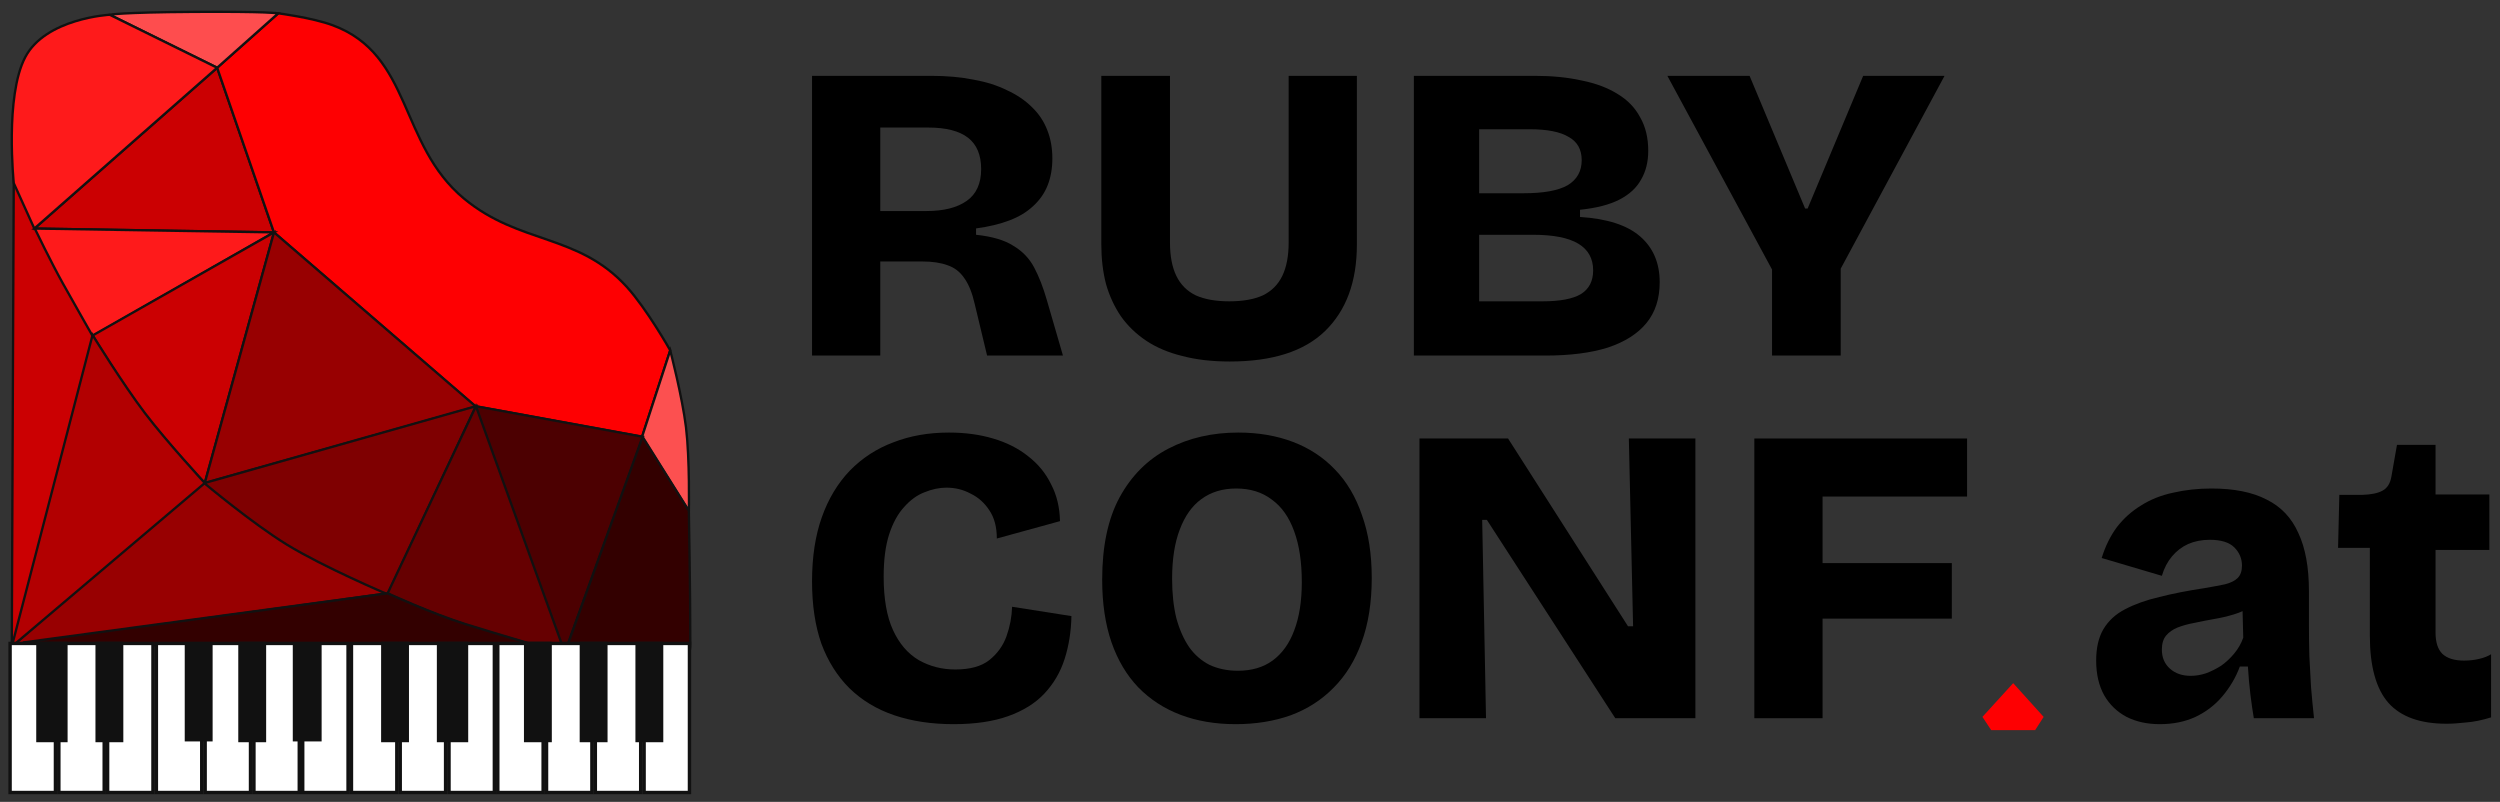
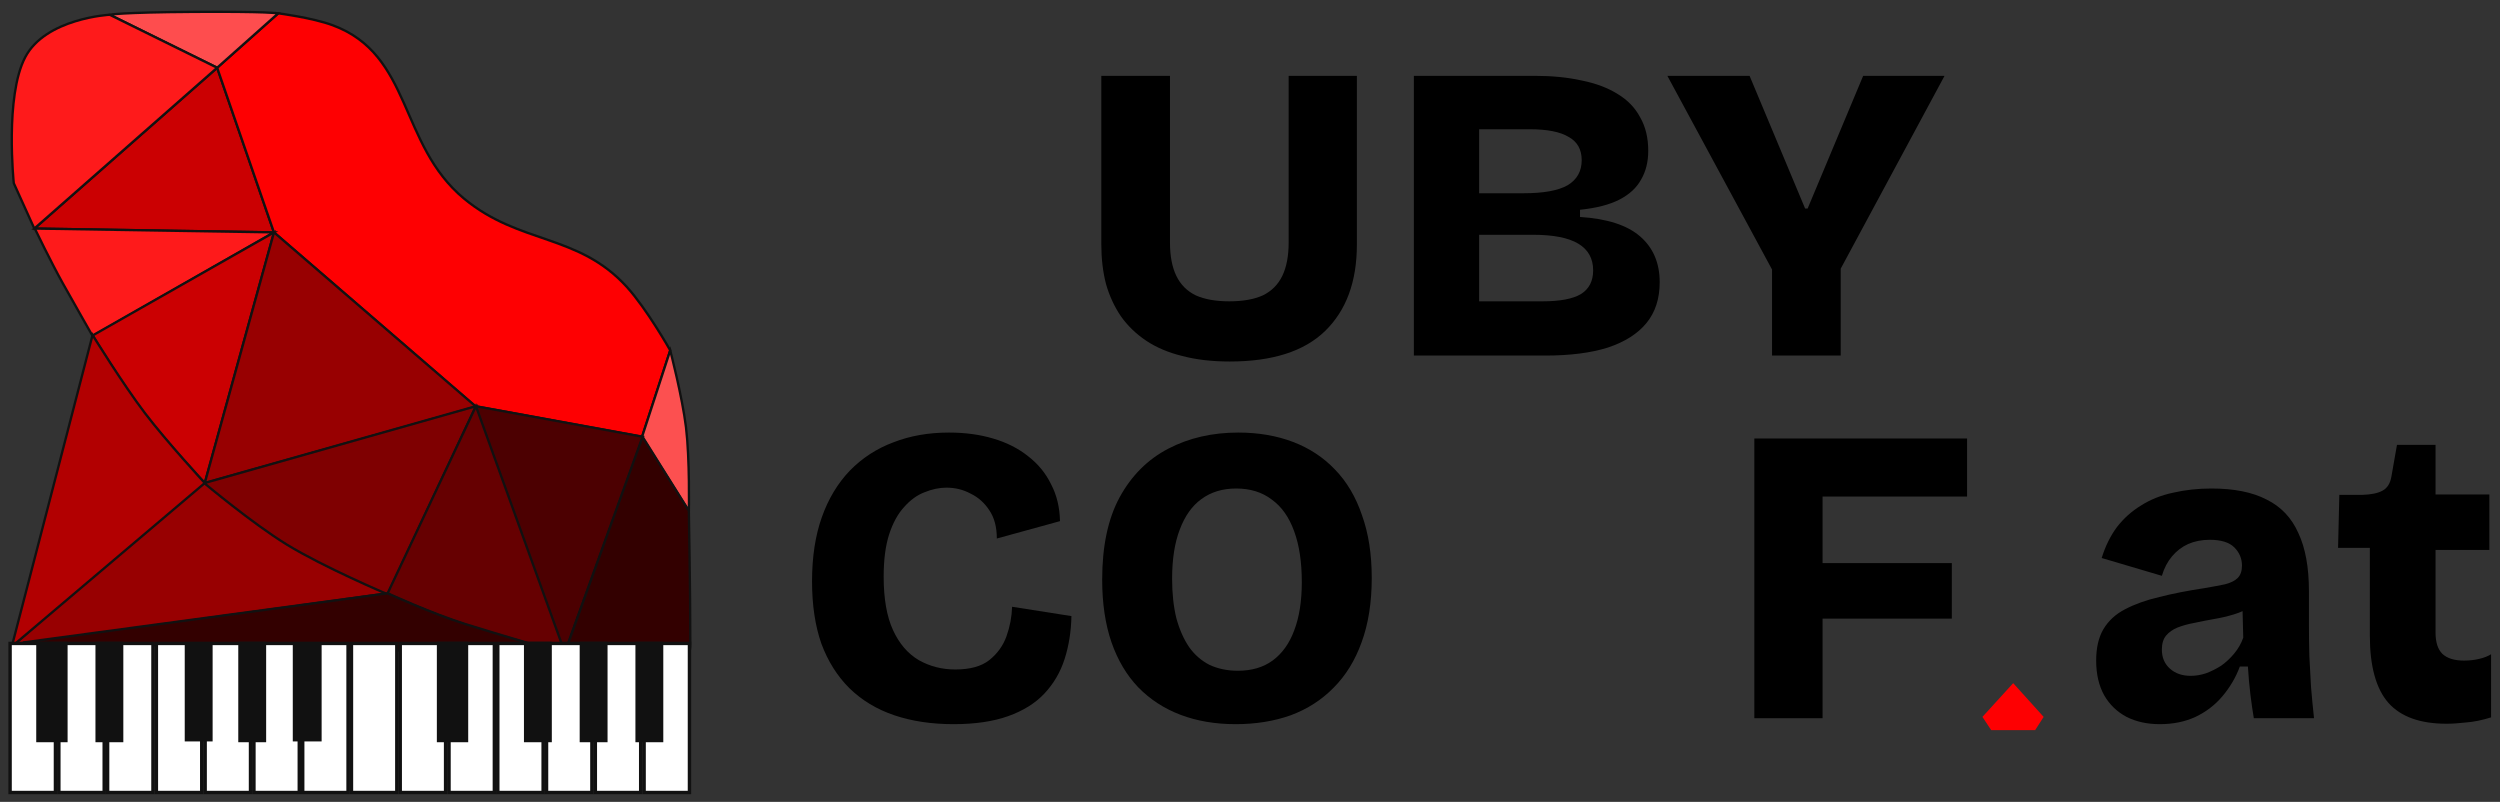
<svg xmlns="http://www.w3.org/2000/svg" width="212" height="68" viewBox="0 0 212 68" fill="none">
  <rect x="0" y="0" width="212" height="68" fill="#333333" stroke="none" />
  <path d="M23.235 45.294C26.802 47.642 32.871 50.314 32.871 50.314L1.146 54.68L17.162 40.718C17.162 40.718 20.823 43.706 23.235 45.294Z" fill="#980001" stroke="#111111" stroke-width="0.2" />
-   <path d="M0.999 54.973L1.166 15.258C1.166 15.258 2.803 17.878 3.558 19.503C5.23 23.102 8.375 29.139 8.375 29.139L0.999 54.973Z" fill="#CB0002" stroke="#111111" stroke-width="0.2" />
  <path d="M23.232 19.711L2.911 19.381L18.414 5.743L23.232 19.711Z" fill="#CB0002" stroke="#111111" stroke-width="0.2" />
  <path d="M23.596 1.129L18.414 5.744L23.232 19.712L40.28 34.443L54.447 37.041L56.836 29.712C56.836 29.712 54.865 26.213 53.152 24.328C49.027 19.788 44.067 20.754 39.346 16.838C33.804 12.24 34.965 4.638 28.212 2.141C26.481 1.501 23.596 1.129 23.596 1.129Z" fill="#FE0002" stroke="#111111" stroke-width="0.2" />
  <path d="M56.836 29.712L54.447 37.041L58.418 43.35C58.418 43.35 58.501 38.948 58.172 36.231C57.859 33.651 56.836 29.712 56.836 29.712Z" fill="#FC5050" stroke="#111111" stroke-width="0.2" />
  <path d="M16.429 1.007C10.194 1.047 9.304 1.25 9.304 1.25L18.413 5.744L23.596 1.128C23.596 1.128 22.664 0.966 16.429 1.007Z" fill="#FE4D4E" stroke="#111111" stroke-width="0.2" />
  <path d="M2.91 19.381L18.413 5.744L9.303 1.25C9.303 1.25 3.875 1.54 2.137 4.853C0.399 8.166 1.169 15.535 1.169 15.535L2.91 19.381Z" fill="#FE1A1B" stroke="#111111" stroke-width="0.2" />
  <path d="M5.336 24.044C4.321 22.228 2.951 19.381 2.951 19.381L23.235 19.705L7.85 28.491C7.85 28.491 6.352 25.859 5.336 24.044Z" fill="#FE1A1B" stroke="#111111" stroke-width="0.2" />
  <path d="M54.528 37.04L40.32 34.443L47.847 55.462L54.528 37.04Z" fill="#4C0001" stroke="#111111" stroke-width="0.2" />
  <path d="M58.414 43.316L54.487 37.04L47.888 55.381C47.888 55.381 58.539 59.545 58.539 54.646C58.539 49.747 58.414 43.316 58.414 43.316Z" fill="#330000" stroke="#111111" stroke-width="0.2" />
  <path d="M12.058 34.813C10.28 32.452 7.85 28.451 7.85 28.451L23.235 19.705L17.361 40.968C17.361 40.968 13.966 37.348 12.058 34.813Z" fill="#CB0002" stroke="#111111" stroke-width="0.2" />
  <path d="M40.361 34.483L23.235 19.705L17.364 40.961L40.361 34.483Z" fill="#980001" stroke="#111111" stroke-width="0.2" />
  <path d="M24.328 46.184C21.394 44.386 17.32 40.968 17.32 40.968L40.361 34.443L32.87 50.395C32.87 50.395 27.451 48.098 24.328 46.184Z" fill="#7F0001" stroke="#111111" stroke-width="0.2" />
  <path d="M39.791 53.073C36.231 51.933 32.868 50.32 32.868 50.32L40.361 34.443L47.929 55.422C47.929 55.422 43.351 54.213 39.791 53.073Z" fill="#660001" stroke="#111111" stroke-width="0.2" />
  <path d="M47.929 55.462L1.938 54.484L32.87 50.314C32.87 50.314 36.714 52.062 39.426 52.911C42.139 53.761 47.929 55.462 47.929 55.462Z" fill="#330000" stroke="#111111" stroke-width="0.2" />
  <path d="M7.849 28.41L0.999 54.826L17.364 40.961C17.364 40.961 14.135 37.456 12.303 35.05C10.432 32.594 7.849 28.41 7.849 28.41Z" fill="#B20001" stroke="#111111" stroke-width="0.2" />
  <rect x="0.855" y="54.563" width="3.846" height="12.642" fill="white" stroke="#111111" stroke-width="0.29" />
  <rect x="4.99" y="54.563" width="3.846" height="12.642" fill="white" stroke="#111111" stroke-width="0.29" />
  <rect x="9.126" y="54.563" width="3.846" height="12.642" fill="white" stroke="#111111" stroke-width="0.29" />
  <rect x="13.261" y="54.563" width="3.846" height="12.642" fill="white" stroke="#111111" stroke-width="0.29" />
  <rect x="17.397" y="54.563" width="3.846" height="12.642" fill="white" stroke="#111111" stroke-width="0.29" />
  <rect x="21.533" y="54.563" width="3.846" height="12.642" fill="white" stroke="#111111" stroke-width="0.29" />
  <rect x="25.67" y="54.563" width="3.846" height="12.642" fill="white" stroke="#111111" stroke-width="0.29" />
  <rect x="29.804" y="54.563" width="3.846" height="12.642" fill="white" stroke="#111111" stroke-width="0.29" />
  <rect x="33.94" y="54.563" width="3.846" height="12.642" fill="white" stroke="#111111" stroke-width="0.29" />
  <rect x="38.076" y="54.563" width="3.846" height="12.642" fill="white" stroke="#111111" stroke-width="0.29" />
  <rect x="42.212" y="54.563" width="3.846" height="12.642" fill="white" stroke="#111111" stroke-width="0.29" />
  <rect x="46.347" y="54.563" width="3.846" height="12.642" fill="white" stroke="#111111" stroke-width="0.29" />
  <rect x="50.484" y="54.563" width="3.846" height="12.642" fill="white" stroke="#111111" stroke-width="0.29" />
  <rect x="54.62" y="54.563" width="3.846" height="12.642" fill="white" stroke="#111111" stroke-width="0.29" />
  <rect x="3.073" y="54.418" width="2.659" height="8.523" fill="#111111" />
  <rect x="8.095" y="54.418" width="2.363" height="8.523" fill="#111111" />
-   <rect x="32.318" y="54.418" width="2.363" height="8.523" fill="#111111" />
  <rect x="37.045" y="54.418" width="2.659" height="8.523" fill="#111111" />
  <rect x="15.665" y="54.435" width="2.365" height="8.438" fill="#111111" />
  <rect x="20.206" y="54.418" width="2.363" height="8.523" fill="#111111" />
  <rect x="24.828" y="54.435" width="2.446" height="8.438" fill="#111111" />
  <rect x="44.431" y="54.418" width="2.363" height="8.523" fill="#111111" />
  <rect x="49.157" y="54.418" width="2.363" height="8.523" fill="#111111" />
  <rect x="53.884" y="54.418" width="2.363" height="8.523" fill="#111111" />
  <path d="M150.269 30.152V22.856L141.392 6.431H148.364L153.073 17.681H153.288L157.997 6.431H164.897L156.092 22.784V30.152H150.269Z" fill="black" />
  <path d="M119.896 30.152V6.431H130.139C131.624 6.431 132.954 6.563 134.128 6.826C135.326 7.066 136.345 7.449 137.183 7.976C138.022 8.48 138.657 9.139 139.088 9.953C139.544 10.744 139.771 11.69 139.771 12.793C139.771 13.727 139.568 14.542 139.16 15.237C138.777 15.931 138.166 16.495 137.327 16.926C136.489 17.357 135.374 17.645 133.985 17.788V18.399C136.285 18.543 137.986 19.094 139.088 20.053C140.191 21.011 140.742 22.305 140.742 23.934C140.742 25.324 140.37 26.474 139.627 27.385C138.885 28.296 137.794 28.99 136.357 29.47C134.919 29.925 133.146 30.152 131.037 30.152H119.896ZM125.431 25.552H130.822C132.283 25.552 133.362 25.348 134.057 24.941C134.751 24.51 135.099 23.839 135.099 22.928C135.099 21.922 134.68 21.167 133.841 20.664C133.002 20.161 131.72 19.909 129.995 19.909H125.431V25.552ZM125.431 16.387H129.204C130.906 16.387 132.152 16.159 132.942 15.704C133.733 15.225 134.128 14.518 134.128 13.583C134.128 12.673 133.757 12.014 133.014 11.607C132.295 11.175 131.193 10.96 129.708 10.96H125.431V16.387Z" fill="black" />
  <path d="M104.282 30.656C102.772 30.656 101.431 30.5 100.256 30.188C99.082 29.901 98.064 29.47 97.201 28.895C96.339 28.319 95.62 27.625 95.045 26.81C94.494 25.995 94.075 25.085 93.787 24.078C93.523 23.048 93.392 21.934 93.392 20.736V6.431H99.214V20.556C99.214 21.706 99.394 22.653 99.753 23.395C100.113 24.138 100.664 24.689 101.407 25.049C102.149 25.384 103.096 25.552 104.246 25.552C105.396 25.552 106.343 25.384 107.085 25.049C107.828 24.689 108.379 24.138 108.739 23.395C109.098 22.653 109.278 21.706 109.278 20.556V6.431H115.064V20.736C115.064 23.875 114.166 26.319 112.369 28.068C110.596 29.793 107.9 30.656 104.282 30.656Z" fill="black" />
-   <path d="M68.861 30.152V6.431H78.96C80.278 6.431 81.476 6.539 82.555 6.754C83.633 6.946 84.579 7.246 85.394 7.653C86.233 8.036 86.939 8.516 87.515 9.091C88.09 9.642 88.521 10.289 88.808 11.031C89.096 11.75 89.24 12.553 89.24 13.44C89.24 14.278 89.108 15.033 88.844 15.704C88.581 16.375 88.174 16.962 87.622 17.465C87.095 17.968 86.424 18.376 85.61 18.687C84.795 18.998 83.849 19.226 82.77 19.37V19.909C84.136 20.053 85.19 20.364 85.933 20.844C86.7 21.299 87.287 21.91 87.694 22.677C88.102 23.443 88.461 24.366 88.772 25.444L90.138 30.152H83.705L82.662 25.803C82.447 24.845 82.147 24.102 81.764 23.575C81.404 23.048 80.937 22.689 80.362 22.497C79.787 22.281 79.068 22.173 78.206 22.173H74.647V30.152H68.861ZM74.647 17.896H78.565C80.027 17.896 81.165 17.609 81.98 17.034C82.794 16.459 83.202 15.56 83.202 14.338C83.202 13.14 82.83 12.254 82.087 11.678C81.345 11.103 80.218 10.816 78.709 10.816H74.647V17.896Z" fill="black" />
  <path d="M207.469 61.373C205.24 61.373 203.599 60.786 202.545 59.612C201.49 58.414 200.963 56.509 200.963 53.897V46.457H198.268L198.375 41.965H200.316C201.083 41.941 201.658 41.821 202.041 41.605C202.449 41.389 202.7 40.982 202.796 40.383L203.263 37.723H206.534V41.929H211.099V46.637H206.534V53.646C206.534 54.46 206.726 55.059 207.109 55.443C207.517 55.826 208.128 56.018 208.942 56.018C209.398 56.018 209.829 55.97 210.236 55.874C210.644 55.778 210.979 55.646 211.243 55.479V60.834C210.476 61.074 209.769 61.217 209.122 61.265C208.499 61.337 207.948 61.373 207.469 61.373Z" fill="black" />
  <path d="M183.146 61.409C182.092 61.409 181.157 61.205 180.343 60.798C179.528 60.366 178.893 59.755 178.438 58.965C177.983 58.15 177.755 57.167 177.755 56.017C177.755 54.939 177.959 54.053 178.366 53.358C178.797 52.639 179.408 52.076 180.199 51.669C181.014 51.237 181.984 50.89 183.11 50.626C184.236 50.339 185.518 50.087 186.956 49.871C187.651 49.752 188.226 49.644 188.681 49.548C189.16 49.428 189.52 49.248 189.759 49.009C189.999 48.769 190.119 48.422 190.119 47.967C190.119 47.367 189.903 46.852 189.472 46.421C189.041 45.99 188.346 45.774 187.387 45.774C186.716 45.774 186.105 45.894 185.554 46.133C185.027 46.373 184.572 46.721 184.188 47.176C183.805 47.631 183.518 48.182 183.326 48.829L178.222 47.319C178.534 46.313 178.965 45.439 179.516 44.696C180.091 43.953 180.774 43.342 181.565 42.863C182.355 42.36 183.254 42 184.26 41.785C185.291 41.545 186.381 41.425 187.531 41.425C189.448 41.425 191.005 41.737 192.203 42.36C193.425 42.959 194.324 43.905 194.899 45.199C195.498 46.469 195.798 48.11 195.798 50.123V53.034C195.798 53.897 195.81 54.771 195.834 55.658C195.881 56.521 195.929 57.395 195.977 58.282C196.049 59.144 196.133 60.019 196.229 60.906H191.125C191.029 60.354 190.934 59.695 190.838 58.929C190.742 58.138 190.67 57.335 190.622 56.521H189.939C189.604 57.431 189.112 58.27 188.466 59.036C187.843 59.779 187.076 60.366 186.165 60.798C185.279 61.205 184.272 61.409 183.146 61.409ZM185.77 57.311C186.201 57.311 186.632 57.239 187.064 57.096C187.519 56.928 187.95 56.712 188.358 56.449C188.765 56.161 189.136 55.814 189.472 55.406C189.807 54.999 190.059 54.556 190.227 54.077L190.155 51.237L190.945 51.417C190.49 51.704 189.987 51.932 189.436 52.1C188.885 52.267 188.322 52.399 187.747 52.495C187.196 52.591 186.644 52.699 186.093 52.819C185.566 52.914 185.087 53.046 184.656 53.214C184.248 53.382 183.925 53.609 183.685 53.897C183.446 54.184 183.326 54.58 183.326 55.083C183.326 55.754 183.553 56.293 184.009 56.7C184.464 57.108 185.051 57.311 185.77 57.311Z" fill="black" />
  <path d="M148.767 60.905V37.184H154.553V60.905H148.767ZM151.606 52.459V47.751H165.515V52.459H151.606ZM151.606 42.108V37.184H166.809V42.108H151.606Z" fill="black" />
-   <path d="M120.371 60.905V37.184H127.883L138.054 53.106H138.486L138.126 37.184H143.769V60.905H136.976L126.086 44.085H125.69L126.014 60.905H120.371Z" fill="black" />
  <path d="M104.786 61.409C103.061 61.409 101.504 61.145 100.114 60.618C98.724 60.091 97.526 59.312 96.52 58.282C95.537 57.252 94.783 55.982 94.256 54.472C93.728 52.938 93.465 51.165 93.465 49.153C93.465 46.325 93.956 44.001 94.939 42.18C95.945 40.335 97.323 38.957 99.072 38.047C100.821 37.136 102.798 36.681 105.002 36.681C106.703 36.681 108.249 36.944 109.639 37.472C111.028 37.999 112.214 38.778 113.197 39.808C114.203 40.838 114.97 42.132 115.497 43.69C116.048 45.223 116.324 46.996 116.324 49.009C116.324 51.093 116.036 52.915 115.461 54.472C114.91 56.006 114.119 57.288 113.089 58.318C112.083 59.348 110.873 60.127 109.459 60.654C108.045 61.157 106.488 61.409 104.786 61.409ZM104.966 56.88C106.14 56.88 107.123 56.593 107.913 56.017C108.728 55.419 109.339 54.568 109.746 53.466C110.178 52.34 110.393 50.974 110.393 49.368C110.393 47.667 110.178 46.229 109.746 45.055C109.315 43.857 108.68 42.959 107.842 42.36C107.027 41.737 106.02 41.425 104.822 41.425C103.672 41.425 102.69 41.725 101.875 42.324C101.084 42.899 100.473 43.761 100.042 44.912C99.611 46.038 99.395 47.428 99.395 49.081C99.395 50.327 99.515 51.441 99.755 52.423C100.018 53.382 100.378 54.197 100.833 54.867C101.288 55.514 101.863 56.017 102.558 56.377C103.277 56.712 104.08 56.88 104.966 56.88Z" fill="black" />
  <path d="M80.865 61.409C78.996 61.409 77.319 61.157 75.834 60.654C74.348 60.151 73.078 59.384 72.024 58.354C70.993 57.323 70.203 56.066 69.652 54.58C69.124 53.07 68.861 51.309 68.861 49.296C68.861 47.236 69.136 45.427 69.688 43.869C70.239 42.312 71.029 40.994 72.06 39.916C73.114 38.837 74.348 38.035 75.762 37.508C77.175 36.956 78.745 36.681 80.47 36.681C81.836 36.681 83.082 36.849 84.208 37.184C85.358 37.52 86.353 38.023 87.191 38.694C88.03 39.341 88.677 40.131 89.132 41.066C89.611 41.976 89.863 43.019 89.887 44.193L84.531 45.666C84.531 44.684 84.316 43.881 83.885 43.258C83.477 42.635 82.95 42.168 82.303 41.856C81.68 41.521 80.997 41.353 80.254 41.353C79.655 41.353 79.032 41.485 78.385 41.749C77.762 41.988 77.187 42.408 76.66 43.007C76.133 43.582 75.714 44.349 75.402 45.307C75.091 46.265 74.935 47.463 74.935 48.901C74.935 50.77 75.199 52.28 75.726 53.43C76.253 54.58 76.984 55.431 77.918 55.982C78.853 56.509 79.883 56.772 81.009 56.772C82.255 56.772 83.214 56.509 83.885 55.982C84.579 55.431 85.07 54.748 85.358 53.933C85.646 53.118 85.801 52.292 85.825 51.453L90.857 52.244C90.833 53.538 90.641 54.748 90.282 55.874C89.923 57 89.348 57.982 88.557 58.821C87.79 59.636 86.772 60.271 85.502 60.726C84.232 61.181 82.686 61.409 80.865 61.409Z" fill="black" />
  <path d="M168.855 61.918L168.11 60.792L170.718 57.931L173.3 60.792L172.58 61.918H168.855Z" fill="#FE0002" />
</svg>